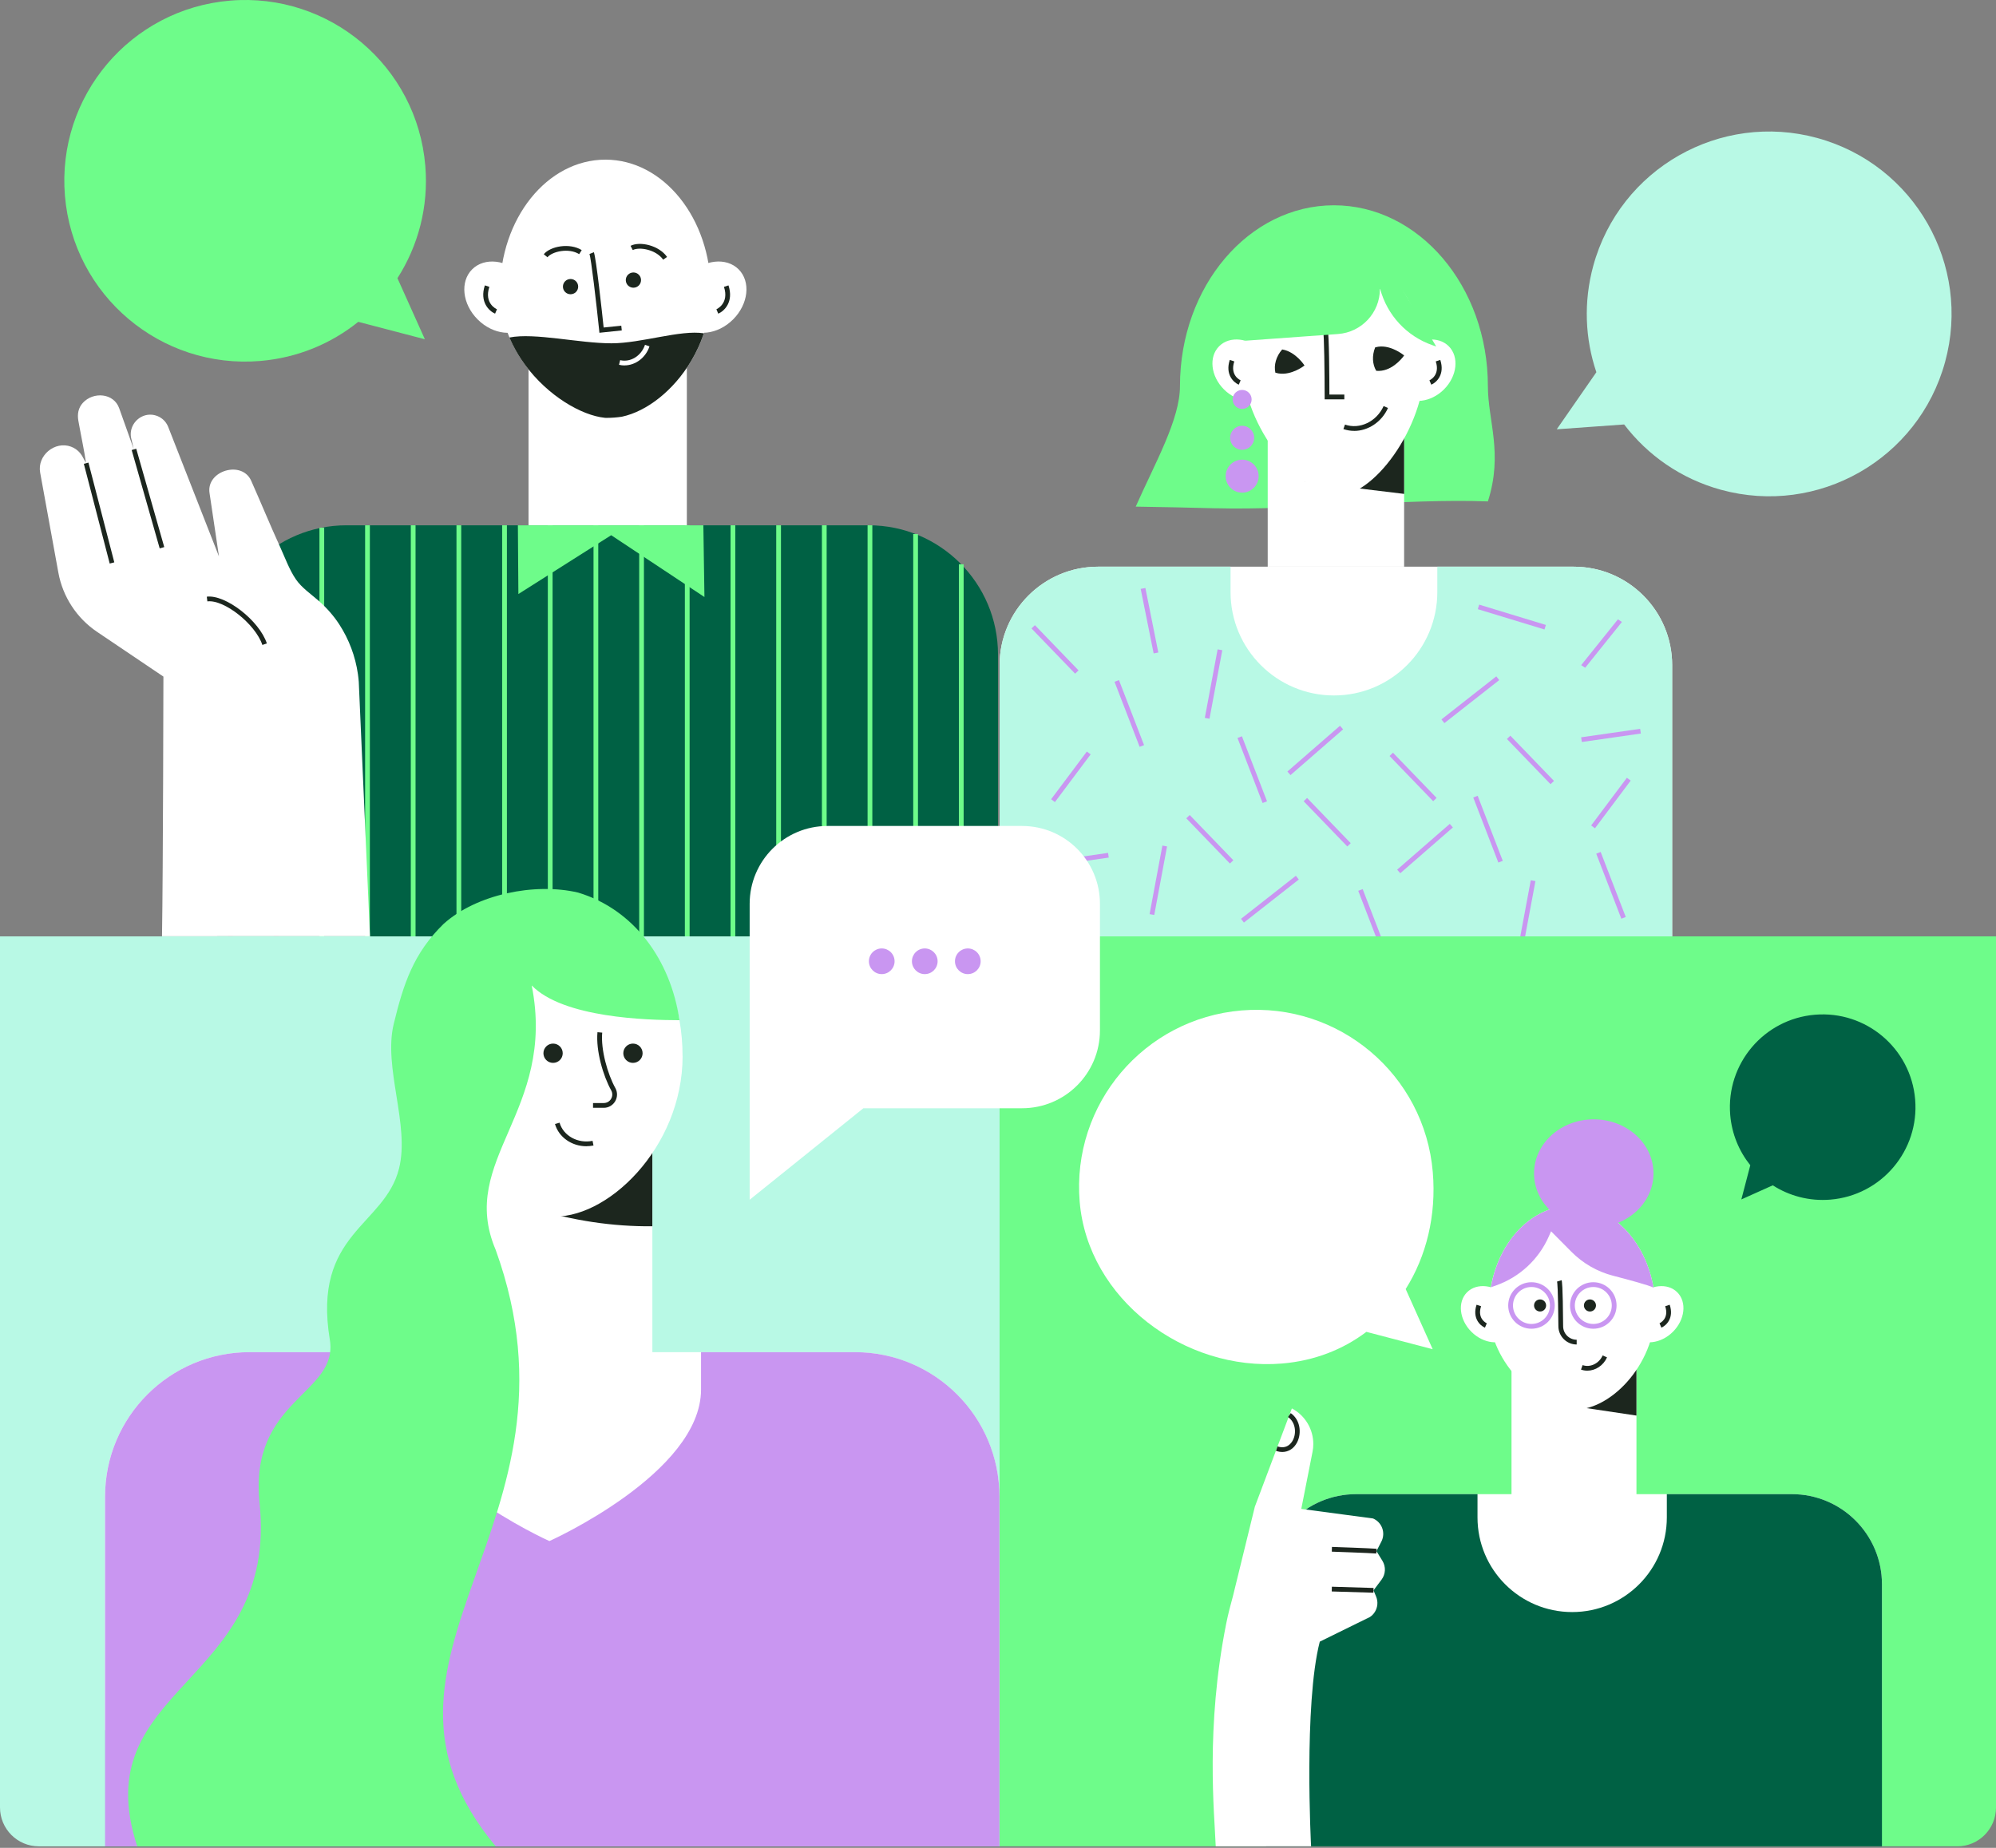
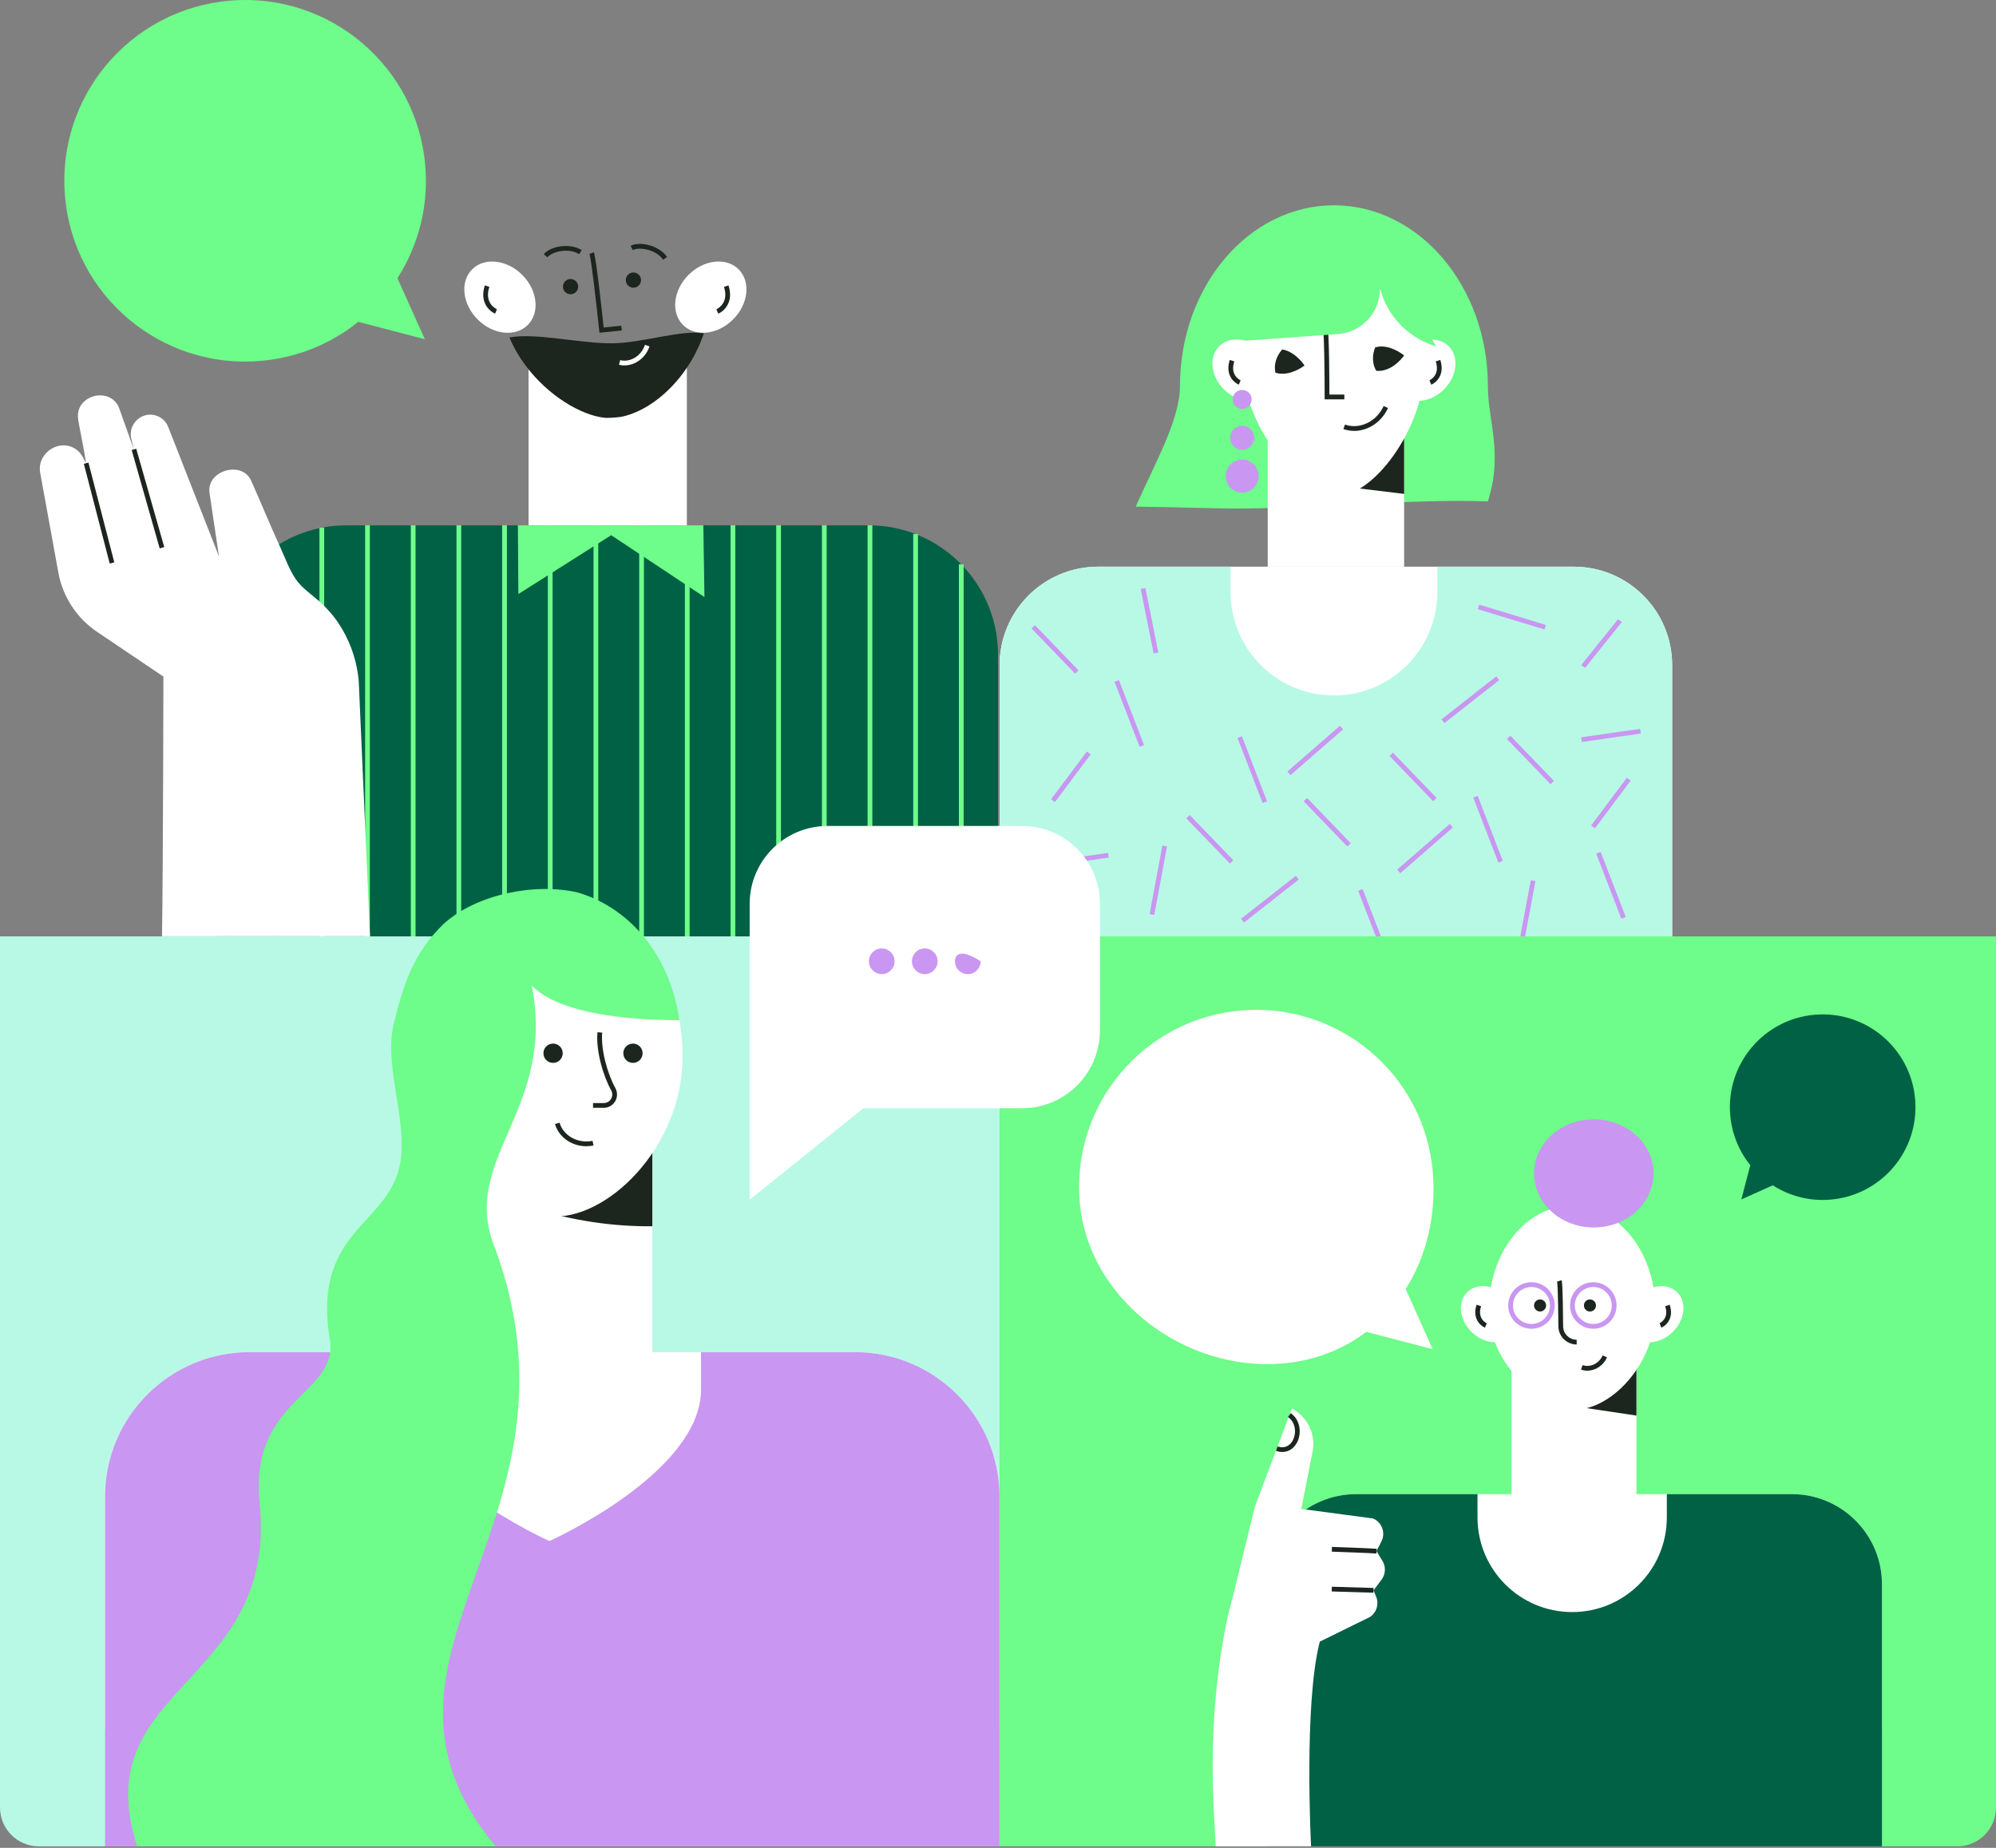
<svg xmlns="http://www.w3.org/2000/svg" width="513" height="475" viewBox="0 0 513 475" fill="none">
  <rect x="0" y="0" width="513" height="475" fill="#808080" stroke="none" />
  <g clip-path="url(#clip0_6831_88509)">
    <path d="M312.458 130.65C333.678 131.21 361.198 128.11 382.408 128.89C386.368 116.52 382.408 108.15 382.408 99.26C382.408 73.59 364.688 52.77 342.838 52.77C320.988 52.77 303.268 73.579 303.268 99.26C303.268 107.83 296.878 118.98 291.898 130.23C298.748 130.33 305.598 130.48 312.448 130.66L312.458 130.65Z" fill="#6EFC8A" />
    <path d="M360.88 107.389H325.82V145.679H360.88V107.389Z" fill="white" />
    <path d="M360.88 109.439V126.959L335.27 123.859L360.88 109.439Z" fill="#1C261E" />
    <path d="M366.18 93.8C366.18 109.88 352.75 128.34 342.84 127.44C334.36 126.67 319.5 109.89 319.5 93.8C319.5 77.71 329.95 64.68 342.84 64.68C355.73 64.68 366.18 77.72 366.18 93.8Z" fill="white" />
    <path d="M371.124 100.095C374.525 96.694 375.073 91.727 372.347 89.001C369.621 86.275 364.654 86.823 361.253 90.224C357.851 93.625 357.303 98.593 360.029 101.318C362.755 104.044 367.722 103.497 371.124 100.095Z" fill="white" />
    <path d="M367.863 98.889L367.383 97.76C367.493 97.71 370.193 96.49 369.013 92.9L370.173 92.519C371.403 96.26 369.193 98.32 367.853 98.889H367.863Z" fill="#1C261E" />
    <path d="M325.66 101.316C328.386 98.59 327.838 93.623 324.436 90.221C321.035 86.82 316.068 86.272 313.342 88.998C310.616 91.724 311.164 96.691 314.565 100.092C317.967 103.494 322.934 104.042 325.66 101.316Z" fill="white" />
    <path d="M318.391 98.889C317.051 98.32 314.841 96.26 316.071 92.519L317.231 92.9C316.041 96.519 318.751 97.71 318.861 97.76L318.381 98.889H318.391Z" fill="#1C261E" />
    <path d="M345.513 102.65H340.453V102.04C340.453 95.94 340.333 85.92 340.062 85.03L341.233 84.68C341.613 85.93 341.673 97.78 341.673 101.43H345.513V102.65Z" fill="#1C261E" />
    <path d="M348.03 110.759C347.1 110.759 346.18 110.609 345.27 110.289L345.68 109.139C349.45 110.469 353.81 108.379 355.61 104.379L356.73 104.879C355.1 108.519 351.59 110.769 348.03 110.769V110.759Z" fill="#1C261E" />
    <path d="M348.441 93.029C348.441 93.029 350.811 89.569 354.251 89.119C357.691 88.659 360.881 91.379 360.881 91.379C360.881 91.379 358.511 94.839 355.071 95.289C351.631 95.749 348.441 93.029 348.441 93.029Z" fill="white" />
    <path d="M360.882 91.379C360.882 91.379 357.682 88.659 354.252 89.119C353.972 89.159 353.702 89.219 353.442 89.289C352.582 91.419 352.722 93.669 353.712 95.319C354.152 95.359 354.612 95.359 355.072 95.289C358.512 94.829 360.882 91.379 360.882 91.379Z" fill="#1C261E" />
    <path d="M322.891 91.889C322.891 91.889 326.171 89.279 329.591 89.849C333.011 90.419 335.271 93.949 335.271 93.949C335.271 93.949 331.991 96.559 328.571 95.989C325.151 95.419 322.891 91.889 322.891 91.889Z" fill="white" />
    <path d="M335.271 93.94C335.271 93.94 333.011 90.41 329.591 89.84C329.571 89.84 329.551 89.84 329.531 89.84C327.961 91.62 327.361 93.88 327.791 95.8C328.041 95.88 328.311 95.94 328.581 95.99C332.001 96.56 335.281 93.95 335.281 93.95L335.271 93.94Z" fill="#1C261E" />
    <path d="M369.41 145.67H282.21C268.24 145.67 256.91 157 256.91 170.97V240.69H429.77V170.97C429.77 157 418.44 145.67 404.47 145.67H369.41Z" fill="white" />
    <path d="M369.41 145.67V152.2C369.41 166.87 357.51 178.77 342.84 178.77C328.17 178.77 316.27 166.87 316.27 152.2V145.67H282.21C268.24 145.67 256.91 157 256.91 170.97V240.69H429.77V170.97C429.77 157 418.44 145.67 404.47 145.67H369.41Z" fill="#B8F9E5" />
    <path d="M265.987 160.7L265.109 161.547L276.322 173.17L277.2 172.323L265.987 160.7Z" fill="#C996F1" />
    <path d="M296.502 167.96L293.172 151.38L294.382 151.15L297.702 167.73L296.502 167.96Z" fill="#C996F1" />
    <path d="M287.587 174.819L286.449 175.258L292.9 191.976L294.039 191.537L287.587 174.819Z" fill="#C996F1" />
    <path d="M350.224 228.549L349.086 228.988L355.537 245.707L356.675 245.268L350.224 228.549Z" fill="#C996F1" />
    <path d="M319.193 189.26L318.055 189.699L324.506 206.418L325.644 205.979L319.193 189.26Z" fill="#C996F1" />
-     <path d="M312.947 166.918L309.656 184.533L310.856 184.757L314.146 167.142L312.947 166.918Z" fill="#C996F1" />
    <path d="M298.751 217.357L295.461 234.973L296.66 235.197L299.95 217.581L298.751 217.357Z" fill="#C996F1" />
    <path d="M344.397 186.559L330.879 198.322L331.68 199.243L345.198 187.479L344.397 186.559Z" fill="#C996F1" />
    <path d="M279.338 193.186L270.152 205.447L271.129 206.179L280.314 193.918L279.338 193.186Z" fill="#C996F1" />
    <path d="M388.179 189.112L387.301 189.959L398.513 201.582L399.391 200.735L388.179 189.112Z" fill="#C996F1" />
    <path d="M358.015 193.485L357.137 194.332L368.349 205.955L369.227 205.108L358.015 193.485Z" fill="#C996F1" />
    <path d="M380.168 155.423L379.812 156.59L396.955 161.811L397.31 160.644L380.168 155.423Z" fill="#C996F1" />
    <path d="M384.569 173.861L370.473 184.926L371.226 185.885L385.322 174.821L384.569 173.861Z" fill="#C996F1" />
    <path d="M421.543 187.35L406.379 189.527L406.552 190.735L421.717 188.558L421.543 187.35Z" fill="#C996F1" />
    <path d="M407.413 171.651L406.383 170.981L415.833 159.201L416.853 159.881L407.413 171.651Z" fill="#C996F1" />
    <path d="M433.409 248.2L432.531 249.047L443.744 260.67L444.622 259.823L433.409 248.2Z" fill="#C996F1" />
    <path d="M407.785 251.408L406.586 251.635L409.913 269.243L411.112 269.017L407.785 251.408Z" fill="#C996F1" />
    <path d="M411.392 218.998L410.254 219.438L416.705 236.156L417.843 235.717L411.392 218.998Z" fill="#C996F1" />
    <path d="M379.783 204.565L378.645 205.004L385.096 221.722L386.234 221.283L379.783 204.565Z" fill="#C996F1" />
    <path d="M393.431 226.273L390.141 243.889L391.34 244.113L394.63 226.497L393.431 226.273Z" fill="#C996F1" />
    <path d="M372.608 211.783L359.09 223.547L359.891 224.467L373.409 212.704L372.608 211.783Z" fill="#C996F1" />
    <path d="M418.135 199.925L408.949 212.186L409.926 212.917L419.111 200.656L418.135 199.925Z" fill="#C996F1" />
    <path d="M305.773 209.506L304.895 210.354L316.107 221.977L316.985 221.13L305.773 209.506Z" fill="#C996F1" />
    <path d="M335.941 205.12L335.062 205.967L346.275 217.59L347.153 216.743L335.941 205.12Z" fill="#C996F1" />
    <path d="M319.6 249.021L309.746 263.988L310.765 264.659L320.619 249.692L319.6 249.021Z" fill="#C996F1" />
    <path d="M333.053 225.123L318.957 236.188L319.71 237.147L333.806 226.083L333.053 225.123Z" fill="#C996F1" />
    <path d="M284.79 219.239L269.625 221.416L269.798 222.624L284.963 220.446L284.79 219.239Z" fill="#C996F1" />
    <path d="M279.567 235.173L271.145 247.971L272.164 248.641L280.586 235.844L279.567 235.173Z" fill="#C996F1" />
    <path d="M369.041 89.04L368.201 88.75C361.581 86.46 356.531 81.04 354.721 74.28C354.721 74.28 354.661 74.25 354.661 74.28C354.661 80.37 349.961 85.42 343.881 85.86L320.071 87.58C320.071 87.58 320.031 87.57 320.041 87.55L321.401 63.86C321.401 63.86 321.421 63.83 321.431 63.83H354.191C354.191 63.83 354.211 63.83 354.221 63.85L369.081 88.99C369.081 88.99 369.081 89.05 369.041 89.04Z" fill="#6EFC8A" />
    <path d="M320.937 104.434C321.909 103.501 321.94 101.956 321.007 100.984C320.074 100.012 318.529 99.981 317.557 100.914C316.585 101.847 316.553 103.392 317.487 104.364C318.42 105.336 319.964 105.367 320.937 104.434Z" fill="#C996F1" />
    <path d="M319.25 115.629C320.957 115.629 322.34 114.246 322.34 112.539C322.34 110.833 320.957 109.449 319.25 109.449C317.544 109.449 316.16 110.833 316.16 112.539C316.16 114.246 317.544 115.629 319.25 115.629Z" fill="#C996F1" />
    <path d="M319.252 126.638C321.593 126.638 323.492 124.74 323.492 122.398C323.492 120.057 321.593 118.158 319.252 118.158C316.91 118.158 315.012 120.057 315.012 122.398C315.012 124.74 316.91 126.638 319.252 126.638Z" fill="#C996F1" />
    <path d="M176.53 90.578H135.84V141.148H176.53V90.578Z" fill="white" />
-     <path d="M182.69 74.819C182.69 78.619 182.04 82.269 180.92 85.659C180.87 85.809 180.82 85.969 180.76 86.119C180.4 87.169 179.98 88.199 179.53 89.199C178.96 90.449 178.33 91.659 177.64 92.809C173.12 100.399 166.24 105.759 159.84 107.119C158.44 107.419 157.07 107.519 155.74 107.419C155.69 107.419 155.64 107.419 155.59 107.409C155.54 107.409 155.5 107.409 155.45 107.399C149.46 106.789 140.82 101.769 134.95 93.769C134.62 93.319 134.3 92.859 133.98 92.389C132.91 90.779 131.95 89.059 131.15 87.239C131.08 87.079 131.01 86.919 130.94 86.759C129.41 83.139 128.5 79.139 128.5 74.839C128.5 56.169 140.63 41.039 155.6 41.039C170.57 41.039 182.69 56.179 182.69 74.839V74.819Z" fill="white" />
    <path d="M188.416 82.111C192.365 78.163 193.001 72.398 189.838 69.235C186.675 66.071 180.91 66.708 176.961 70.656C173.013 74.604 172.377 80.369 175.54 83.532C178.703 86.695 184.468 86.059 188.416 82.111Z" fill="white" />
    <path d="M184.601 80.629L184.121 79.499C184.251 79.439 187.461 77.989 186.071 73.739L187.231 73.359C188.631 77.629 186.121 79.979 184.601 80.629Z" fill="#1C261E" />
    <path d="M135.642 83.537C138.806 80.374 138.169 74.609 134.221 70.66C130.273 66.712 124.508 66.076 121.345 69.239C118.182 72.403 118.818 78.167 122.766 82.116C126.714 86.064 132.479 86.7 135.642 83.537Z" fill="white" />
    <path d="M127.243 80.627C125.723 79.977 123.203 77.637 124.613 73.357L125.773 73.737C124.363 78.017 127.583 79.437 127.723 79.497L127.243 80.627Z" fill="#1C261E" />
    <path d="M180.91 85.658C180.86 85.808 180.81 85.968 180.75 86.118C180.39 87.168 179.97 88.198 179.52 89.198C178.95 90.448 178.32 91.658 177.63 92.808C173.11 100.398 166.23 105.758 159.83 107.118C158.55 107.318 157.19 107.418 155.73 107.418C155.68 107.418 155.63 107.418 155.58 107.408C155.53 107.408 155.49 107.408 155.44 107.398C149.45 106.788 140.81 101.768 134.94 93.768C134.61 93.318 134.29 92.858 133.97 92.388C132.9 90.778 131.94 89.058 131.14 87.238C131.07 87.078 131 86.918 130.93 86.758C137.44 85.468 148.81 88.248 157.16 88.248C164.83 88.248 174.85 84.728 180.9 85.678L180.91 85.658Z" fill="#1C261E" />
    <path d="M140.698 66.129L139.758 65.349C141.468 63.279 146.408 62.369 149.508 64.289L148.858 65.329C146.168 63.659 141.938 64.629 140.698 66.129Z" fill="#1C261E" />
    <path d="M170.446 66.749C168.626 64.159 164.356 63.389 162.626 64.279L162.066 63.189C164.456 61.959 169.356 63.059 171.446 66.049L170.446 66.749Z" fill="#1C261E" />
    <path d="M146.64 75.639C147.722 75.639 148.6 74.761 148.6 73.679C148.6 72.596 147.722 71.719 146.64 71.719C145.557 71.719 144.68 72.596 144.68 73.679C144.68 74.761 145.557 75.639 146.64 75.639Z" fill="#1C261E" />
    <path d="M162.796 73.959C163.878 73.959 164.756 73.082 164.756 71.999C164.756 70.917 163.878 70.039 162.796 70.039C161.713 70.039 160.836 70.917 160.836 71.999C160.836 73.082 161.713 73.959 162.796 73.959Z" fill="#1C261E" />
    <path d="M154.056 85.528L153.996 84.918C153.256 77.868 151.926 66.308 151.496 65.298L152.626 64.828C153.216 66.238 154.776 80.648 155.146 84.188L159.676 83.718L159.806 84.938L154.066 85.538L154.056 85.528Z" fill="#1C261E" />
    <path d="M160.498 93.938C160.038 93.938 159.568 93.888 159.098 93.768L159.388 92.578C162.028 93.218 164.828 91.488 165.768 88.648L166.928 89.028C165.958 91.978 163.288 93.928 160.498 93.928V93.938Z" fill="white" />
    <path d="M186.43 135.029H89.07C70.72 135.029 55.84 149.909 55.84 168.259V240.699H256.5V168.259C256.5 149.909 241.62 135.029 223.27 135.029H186.43Z" fill="#006144" />
    <path d="M153.763 135.029H152.543V240.699H153.763V135.029Z" fill="#6EFC8A" />
    <path d="M142.021 135.029H140.801V240.699H142.021V135.029Z" fill="#6EFC8A" />
    <path d="M130.283 135.029H129.062V240.699H130.283V135.029Z" fill="#6EFC8A" />
    <path d="M118.54 135.029H117.32V240.699H118.54V135.029Z" fill="#6EFC8A" />
    <path d="M200.72 135.029H199.5V240.699H200.72V135.029Z" fill="#6EFC8A" />
    <path d="M188.982 135.029H187.762V240.699H188.982V135.029Z" fill="#6EFC8A" />
    <path d="M177.24 135.029H176.02V240.699H177.24V135.029Z" fill="#6EFC8A" />
    <path d="M165.501 135.029H164.281V240.699H165.501V135.029Z" fill="#6EFC8A" />
    <path d="M247.669 145.059H246.449V240.689H247.669V145.059Z" fill="#6EFC8A" />
    <path d="M235.931 137.279H234.711V240.689H235.931V137.279Z" fill="#6EFC8A" />
    <path d="M224.2 135.029H222.98V240.699H224.2V135.029Z" fill="#6EFC8A" />
    <path d="M212.462 135.029H211.242V240.699H212.462V135.029Z" fill="#6EFC8A" />
    <path d="M106.802 135.029H105.582V240.699H106.802V135.029Z" fill="#6EFC8A" />
    <path d="M95.06 135.029H93.84V240.699H95.06V135.029Z" fill="#6EFC8A" />
    <path d="M83.322 135.639H82.102V240.699H83.322V135.639Z" fill="#6EFC8A" />
    <path d="M71.579 140.389H70.359V240.699H71.579V140.389Z" fill="#1C261E" />
    <path d="M59.841 153.619H58.621V240.689H59.841V153.619Z" fill="#1C261E" />
    <path d="M133.102 135.029L133.232 152.699L157.082 137.579L181.052 153.469L180.772 135.029H133.102Z" fill="#6EFC8A" />
    <path d="M41.639 240.699C41.919 223.579 41.999 173.919 41.999 173.919L24.959 162.429C19.719 158.899 16.129 153.399 14.999 147.189C14.999 147.189 10.329 121.509 10.319 121.479C9.519 117.099 14.079 113.279 18.259 114.819C19.179 115.159 19.979 115.729 20.599 116.479C21.239 117.239 21.559 118.159 22.099 118.959C21.669 115.949 21.009 112.939 20.469 109.949C20.359 109.349 20.249 108.759 20.139 108.159C19.839 106.479 20.109 104.849 21.299 103.549C23.969 100.629 29.239 100.999 30.639 104.959L34.399 115.519C34.399 115.519 33.729 112.719 33.729 112.709C33.179 110.409 34.429 108.039 36.549 107.049C38.839 105.969 41.639 106.859 42.899 109.059C43.029 109.279 43.129 109.499 43.229 109.739L56.279 143.039C56.279 143.039 53.849 126.719 53.849 126.709C52.999 120.969 62.189 118.239 64.569 123.599C67.089 129.269 69.439 135.009 72.019 140.649C73.249 143.349 74.369 146.459 76.039 148.909C77.539 151.099 79.949 152.719 81.929 154.459C83.919 156.209 85.749 158.269 87.189 160.489C89.689 164.339 91.339 168.719 91.989 173.269C92.079 173.929 92.159 174.599 92.209 175.259L95.089 240.679H41.619L41.639 240.699Z" fill="white" />
    <path d="M22.728 118.914L21.547 119.221L28.197 144.862L29.378 144.556L22.728 118.914Z" fill="#1C261E" />
    <path d="M35.013 115.345L33.84 115.68L41.042 140.964L42.216 140.63L35.013 115.345Z" fill="#1C261E" />
-     <path d="M67.428 165.779C65.648 160.429 57.598 154.049 53.298 154.589L53.148 153.379C57.978 152.779 66.638 159.519 68.588 165.399L67.428 165.789V165.779Z" fill="#1C261E" />
    <path d="M102.15 71.51C107.46 63.22 110.19 53.18 109.31 42.61C107.18 17.04 84.72 -1.97 59.14 0.16C33.56 2.3 14.56 24.76 16.69 50.34C18.82 75.92 41.29 94.92 66.86 92.79C76.44 91.99 85.11 88.34 92.08 82.73L109.2 87.21L102.15 71.51Z" fill="#6EFC8A" />
-     <path d="M467.089 35.48C442.119 28.64 416.339 43.34 409.499 68.31C406.939 77.67 407.399 87.14 410.289 95.68L400.109 110.35L417.429 109.11C423.449 117.01 432.009 123.07 442.319 125.9C467.289 132.74 493.069 118.04 499.909 93.07C506.749 68.1 492.049 42.32 467.079 35.48H467.089Z" fill="#B8F9E5" />
    <path d="M0 240.699H256.95V474.609H9.97C4.46 474.609 0 470.129 0 464.609V240.699Z" fill="#B8F9E5" />
    <path d="M256.922 240.699H513.002V464.609C513.002 470.129 508.552 474.609 503.062 474.609H256.922V240.699Z" fill="#6EFC8A" />
    <path d="M420.59 349.02H388.48V388.91H420.59V349.02Z" fill="white" />
    <path d="M420.589 347.84V363.88L401.559 361.04L420.589 347.84Z" fill="#1C261E" />
    <path d="M425.44 336.58C425.44 351.31 413.14 363.11 404.06 362.28C396.29 361.57 382.68 351.31 382.68 336.58C382.68 321.85 392.25 309.91 404.06 309.91C415.87 309.91 425.44 321.85 425.44 336.58Z" fill="white" />
    <path d="M429.965 342.343C433.078 339.23 433.578 334.684 431.083 332.189C428.587 329.693 424.041 330.193 420.929 333.306C417.816 336.418 417.316 340.964 419.811 343.46C422.307 345.955 426.853 345.455 429.965 342.343Z" fill="white" />
    <path d="M427 341.281L426.52 340.151C426.62 340.111 429.05 339.001 427.98 335.771L429.14 335.391C430.28 338.851 428.23 340.761 426.99 341.281H427Z" fill="#1C261E" />
    <path d="M388.321 343.458C390.816 340.962 390.316 336.416 387.204 333.304C384.091 330.191 379.545 329.691 377.05 332.187C374.554 334.682 375.054 339.228 378.167 342.341C381.279 345.453 385.826 345.953 388.321 343.458Z" fill="white" />
    <path d="M381.647 341.281C380.407 340.751 378.357 338.851 379.497 335.391L380.657 335.771C379.597 339.011 382.017 340.111 382.127 340.161L381.647 341.291V341.281Z" fill="#1C261E" />
    <path d="M397.37 335.579C397.37 336.439 396.68 337.129 395.82 337.129C394.96 337.129 394.27 336.439 394.27 335.579C394.27 334.719 394.96 334.029 395.82 334.029C396.68 334.029 397.37 334.719 397.37 335.579Z" fill="#1C261E" />
    <path d="M410.19 335.579C410.19 336.439 409.5 337.129 408.64 337.129C407.78 337.129 407.09 336.439 407.09 335.579C407.09 334.719 407.78 334.029 408.64 334.029C409.5 334.029 410.19 334.719 410.19 335.579Z" fill="#1C261E" />
    <path d="M405.237 345.61C402.657 345.61 400.547 343.52 400.527 340.94C400.447 331.06 400.247 329.64 400.188 329.43L401.357 329.08C401.437 329.33 401.667 330.09 401.747 340.93C401.757 342.84 403.328 344.39 405.228 344.39V345.61H405.237Z" fill="#1C261E" />
    <path d="M407.96 352.34C407.42 352.34 406.87 352.25 406.34 352.06L406.75 350.91C408.71 351.6 410.97 350.51 411.91 348.42L413.03 348.92C412.08 351.04 410.04 352.34 407.96 352.34Z" fill="#1C261E" />
    <path d="M393.609 341.56C390.309 341.56 387.629 338.88 387.629 335.58C387.629 332.28 390.309 329.6 393.609 329.6C396.909 329.6 399.589 332.28 399.589 335.58C399.589 338.88 396.909 341.56 393.609 341.56ZM393.609 330.83C390.989 330.83 388.859 332.96 388.859 335.58C388.859 338.2 390.989 340.33 393.609 340.33C396.229 340.33 398.359 338.2 398.359 335.58C398.359 332.96 396.229 330.83 393.609 330.83Z" fill="#C996F1" />
    <path d="M409.5 341.56C406.2 341.56 403.52 338.88 403.52 335.58C403.52 332.28 406.2 329.6 409.5 329.6C412.8 329.6 415.48 332.28 415.48 335.58C415.48 338.88 412.8 341.56 409.5 341.56ZM409.5 330.83C406.88 330.83 404.75 332.96 404.75 335.58C404.75 338.2 406.88 340.33 409.5 340.33C412.12 340.33 414.25 338.2 414.25 335.58C414.25 332.96 412.12 330.83 409.5 330.83Z" fill="#C996F1" />
    <path d="M379.739 384.08H348.549C335.749 384.08 325.379 394.45 325.379 407.25V444.7H483.689V407.25C483.689 394.45 473.319 384.08 460.519 384.08H379.749H379.739Z" fill="white" />
    <path d="M428.399 384.08V390.06C428.399 403.5 417.509 414.39 404.069 414.39C390.629 414.39 379.739 403.5 379.739 390.06V384.08H348.549C335.749 384.08 325.379 394.45 325.379 407.25V474.6H483.689V407.25C483.689 394.45 473.319 384.08 460.519 384.08H428.409H428.399Z" fill="#006144" />
    <path d="M409.62 315.53C418.097 315.53 424.97 309.307 424.97 301.63C424.97 293.954 418.097 287.73 409.62 287.73C401.142 287.73 394.27 293.954 394.27 301.63C394.27 309.307 401.142 315.53 409.62 315.53Z" fill="#C996F1" />
-     <path d="M424.967 330.97C422.897 318.93 414.328 309.91 404.068 309.91C393.808 309.91 385.277 318.88 383.188 330.87C383.188 330.88 383.207 330.89 383.217 330.89L384.568 330.41C390.608 328.25 395.488 323.7 398.068 317.83L398.647 316.51L403.888 321.79C406.838 324.76 410.527 326.88 414.577 327.93C418.757 329.01 423.737 330.37 424.967 330.98V330.97Z" fill="#C996F1" />
    <path d="M339.198 422.011C335.058 438.071 336.948 474.491 336.968 474.601H312.458C312.128 466.131 309.808 444.171 315.158 417.331C315.628 414.981 316.248 412.611 316.908 410.201L322.528 387.251C322.528 387.251 322.538 387.251 322.538 387.241L328.138 372.371L331.718 362.871L332.028 362.041C335.468 363.861 337.538 367.411 337.538 371.191C337.538 371.851 337.478 372.531 337.338 373.201L334.448 387.871L335.248 387.981L345.318 389.321L352.888 390.331C355.198 391.311 356.178 394.051 355.028 396.281L353.768 398.721L355.298 401.211C356.228 402.721 356.138 404.641 355.078 406.051C354.078 407.391 353.018 408.801 353.018 408.801C353.018 408.801 353.018 408.801 353.018 408.811L353.688 410.431C354.218 411.711 354.078 413.121 353.418 414.251C353.098 414.801 352.648 415.291 352.088 415.661L339.188 422.001L339.198 422.011Z" fill="white" />
    <path d="M329.539 373.232C329.029 373.232 328.499 373.142 327.949 372.972L328.329 371.812C330.789 372.612 331.939 370.922 332.319 370.152C333.229 368.332 332.999 365.622 331.039 364.252L331.739 363.252C334.239 365.002 334.549 368.412 333.409 370.702C332.589 372.342 331.179 373.242 329.529 373.242L329.539 373.232Z" fill="#1C261E" />
    <path d="M353.729 399.341C352.129 399.201 342.389 398.871 342.289 398.861L342.329 397.641C342.729 397.651 352.199 397.981 353.829 398.121L353.729 399.341Z" fill="#1C261E" />
    <path d="M342.31 407.872L342.273 409.092L352.989 409.414L353.025 408.194L342.31 407.872Z" fill="#1C261E" />
    <path d="M167.667 291.398H116.227V355.308H167.667V291.398Z" fill="white" />
    <path d="M167.658 289.52V315.22C157.498 315.31 147.328 313.79 137.168 310.67L167.658 289.52Z" fill="#1C261E" />
    <path d="M175.438 271.48C175.438 295.08 155.737 313.98 141.188 312.66C128.737 311.53 106.938 295.08 106.938 271.48C106.938 254.45 114.917 239.75 126.467 232.89C130.927 230.24 135.917 228.76 141.177 228.76C157.547 228.76 171.248 243.1 174.628 262.26C175.158 265.23 175.427 268.32 175.427 271.49L175.438 271.48Z" fill="white" />
    <path d="M142.148 273.22C143.518 273.22 144.628 272.109 144.628 270.74C144.628 269.37 143.518 268.26 142.148 268.26C140.778 268.26 139.668 269.37 139.668 270.74C139.668 272.109 140.778 273.22 142.148 273.22Z" fill="#1C261E" />
    <path d="M162.679 273.22C164.049 273.22 165.159 272.109 165.159 270.74C165.159 269.37 164.049 268.26 162.679 268.26C161.31 268.26 160.199 269.37 160.199 270.74C160.199 272.109 161.31 273.22 162.679 273.22Z" fill="#1C261E" />
    <path d="M150.717 294.65C146.987 294.65 143.627 292.37 142.637 288.93L143.817 288.59C144.787 291.97 148.517 294.02 152.297 293.26L152.537 294.46C151.927 294.58 151.317 294.64 150.717 294.64V294.65Z" fill="#1C261E" />
    <path d="M155.178 284.76H152.418V283.54H155.178C155.958 283.54 156.668 283.14 157.058 282.46C157.458 281.78 157.468 280.96 157.078 280.27C155.048 276.62 153.118 270.14 153.558 265.33L154.778 265.44C154.378 269.84 156.178 276.14 158.148 279.68C158.748 280.76 158.728 282.03 158.108 283.09C157.488 284.14 156.388 284.77 155.168 284.77L155.178 284.76Z" fill="#1C261E" />
    <path d="M102.208 347.58H64.118C43.618 347.58 26.988 364.2 26.988 384.71V444.71H256.858V384.71C256.858 364.21 240.238 347.58 219.728 347.58H102.208Z" fill="white" />
    <path d="M180.18 347.58V357.16C180.18 378.69 141.2 396.14 141.2 396.14C141.2 396.14 102.22 378.69 102.22 357.16V347.58H64.13C43.63 347.58 27 364.2 27 384.71V474.61H256.87V384.71C256.87 364.21 240.25 347.58 219.74 347.58H180.18Z" fill="#C996F1" />
    <path d="M174.639 262.249C172.339 246.709 162.959 233.789 148.579 229.439C137.419 226.819 122.459 229.889 114.019 237.479C106.229 245.069 103.689 252.959 101.199 263.189C98.459 274.449 105.369 289.129 102.559 300.369C98.849 315.199 80.239 316.919 84.769 344.379C87.089 358.409 63.939 359.609 66.709 386.329C71.579 433.349 21.719 433.289 35.269 474.609H127.409C86.759 425.829 153.029 392.089 127.389 321.259C117.549 298.129 143.079 285.739 136.659 253.319C144.799 261.659 166.229 262.229 174.639 262.249Z" fill="#6EFC8A" />
    <path d="M361.281 331.351C366.601 322.921 369.181 312.431 368.251 301.341C366.161 276.281 344.151 257.661 319.091 259.741C294.031 261.831 275.411 283.841 277.491 308.901C279.581 333.961 304.441 352.581 329.501 350.501C337.871 349.801 345.201 346.881 351.181 342.361L368.221 346.821L361.271 331.341L361.281 331.351Z" fill="white" />
    <path d="M455.62 304.69C459.87 307.41 465.02 308.82 470.44 308.37C483.56 307.28 493.32 295.75 492.22 282.62C491.13 269.5 479.6 259.74 466.47 260.84C453.35 261.93 443.59 273.46 444.69 286.59C445.1 291.51 446.98 295.95 449.85 299.53L447.55 308.32L455.61 304.7L455.62 304.69Z" fill="#006144" />
    <path d="M192.672 284.88V308.4L221.902 284.88H262.682C273.742 284.88 282.702 275.92 282.702 264.86V232.34C282.702 221.28 273.742 212.32 262.682 212.32H212.692C201.632 212.32 192.672 221.28 192.672 232.34V284.88Z" fill="white" />
-     <path d="M248.741 250.401C250.564 250.401 252.041 248.923 252.041 247.101C252.041 245.278 250.564 243.801 248.741 243.801C246.919 243.801 245.441 245.278 245.441 247.101C245.441 248.923 246.919 250.401 248.741 250.401Z" fill="#C996F1" />
+     <path d="M248.741 250.401C250.564 250.401 252.041 248.923 252.041 247.101C246.919 243.801 245.441 245.278 245.441 247.101C245.441 248.923 246.919 250.401 248.741 250.401Z" fill="#C996F1" />
    <path d="M237.679 250.401C239.501 250.401 240.979 248.923 240.979 247.101C240.979 245.278 239.501 243.801 237.679 243.801C235.856 243.801 234.379 245.278 234.379 247.101C234.379 248.923 235.856 250.401 237.679 250.401Z" fill="#C996F1" />
    <path d="M226.62 250.401C228.443 250.401 229.92 248.923 229.92 247.101C229.92 245.278 228.443 243.801 226.62 243.801C224.798 243.801 223.32 245.278 223.32 247.101C223.32 248.923 224.798 250.401 226.62 250.401Z" fill="#C996F1" />
  </g>
  <defs>
    <clipPath id="clip0_6831_88509">
      <rect width="513" height="474.6" fill="white" />
    </clipPath>
  </defs>
</svg>